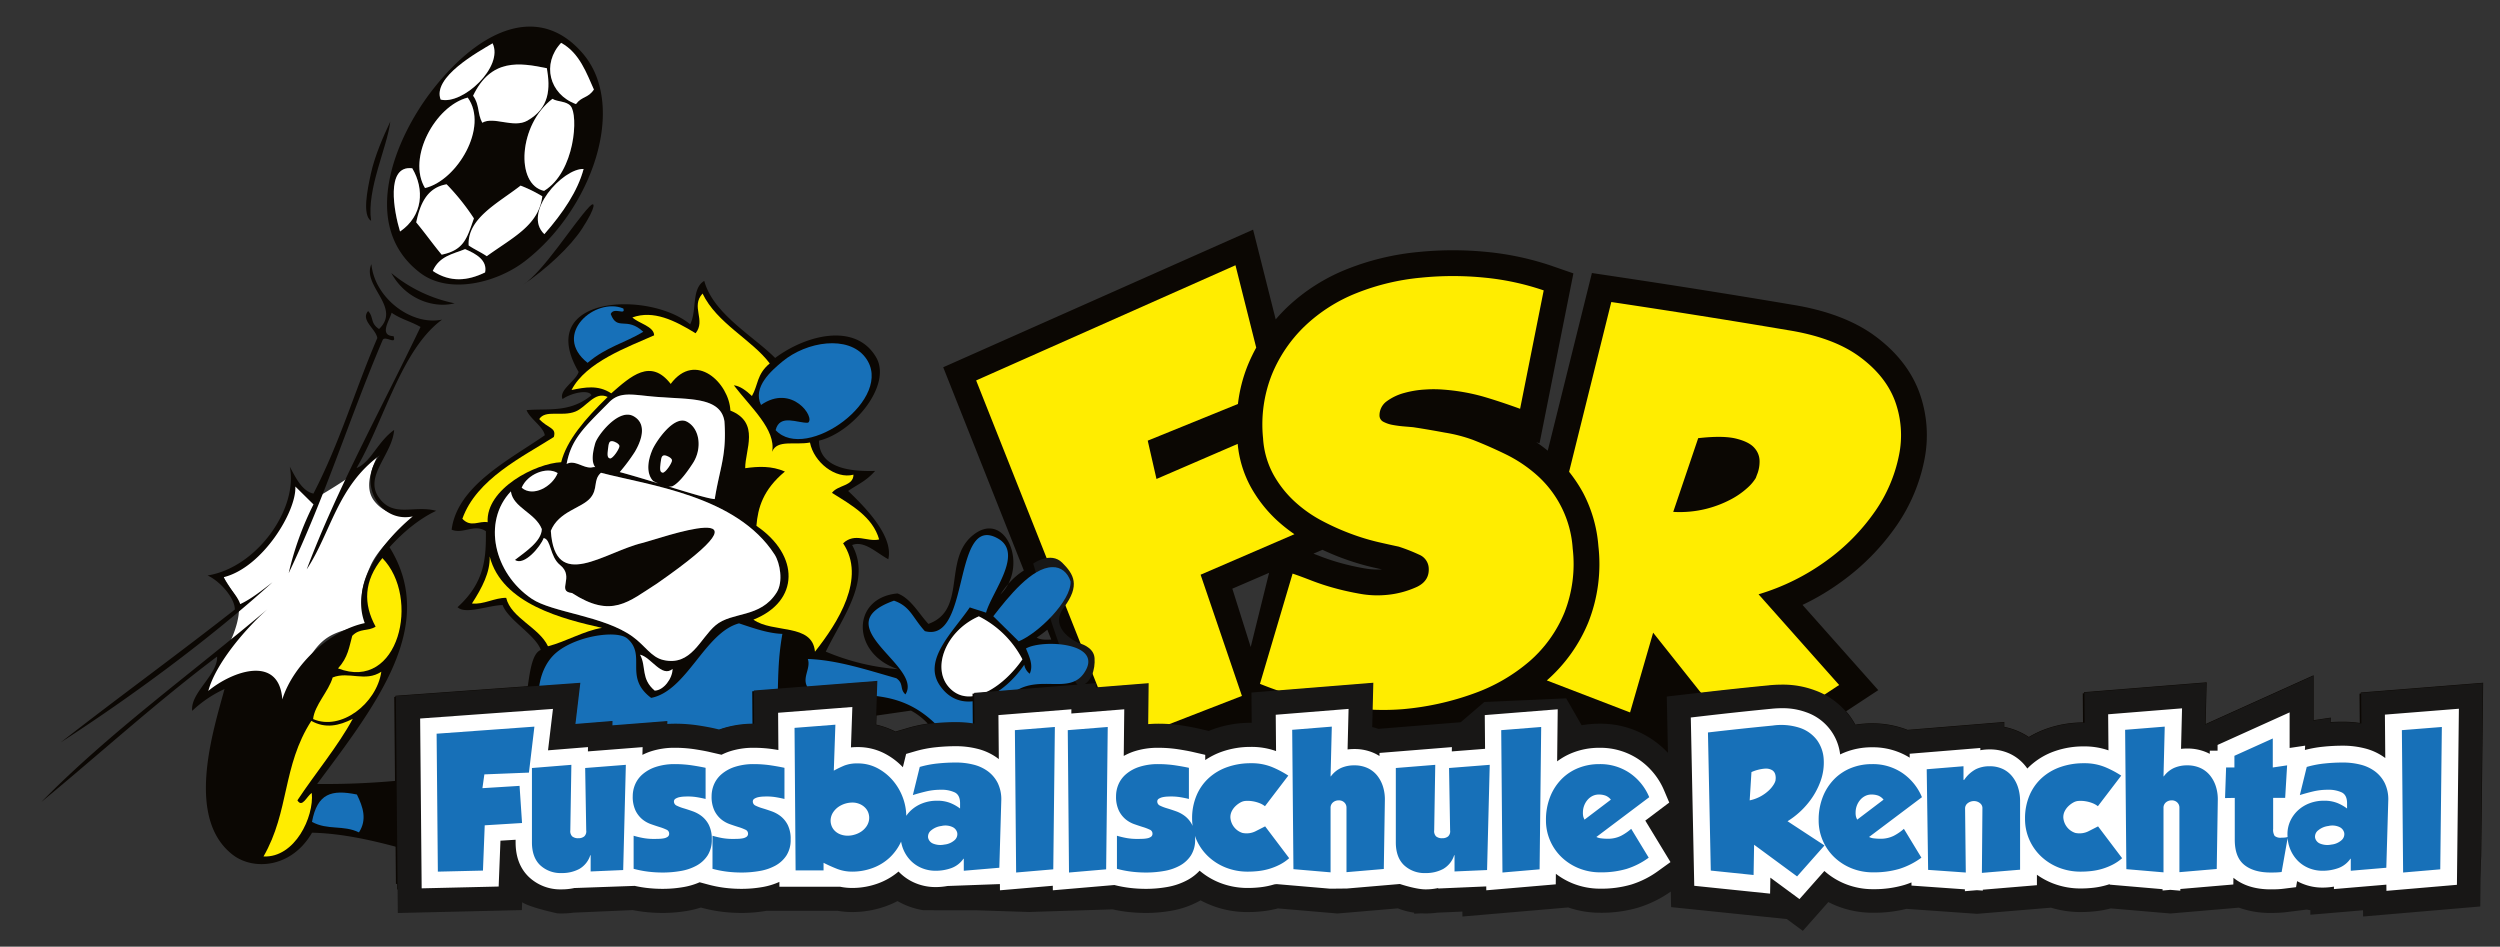
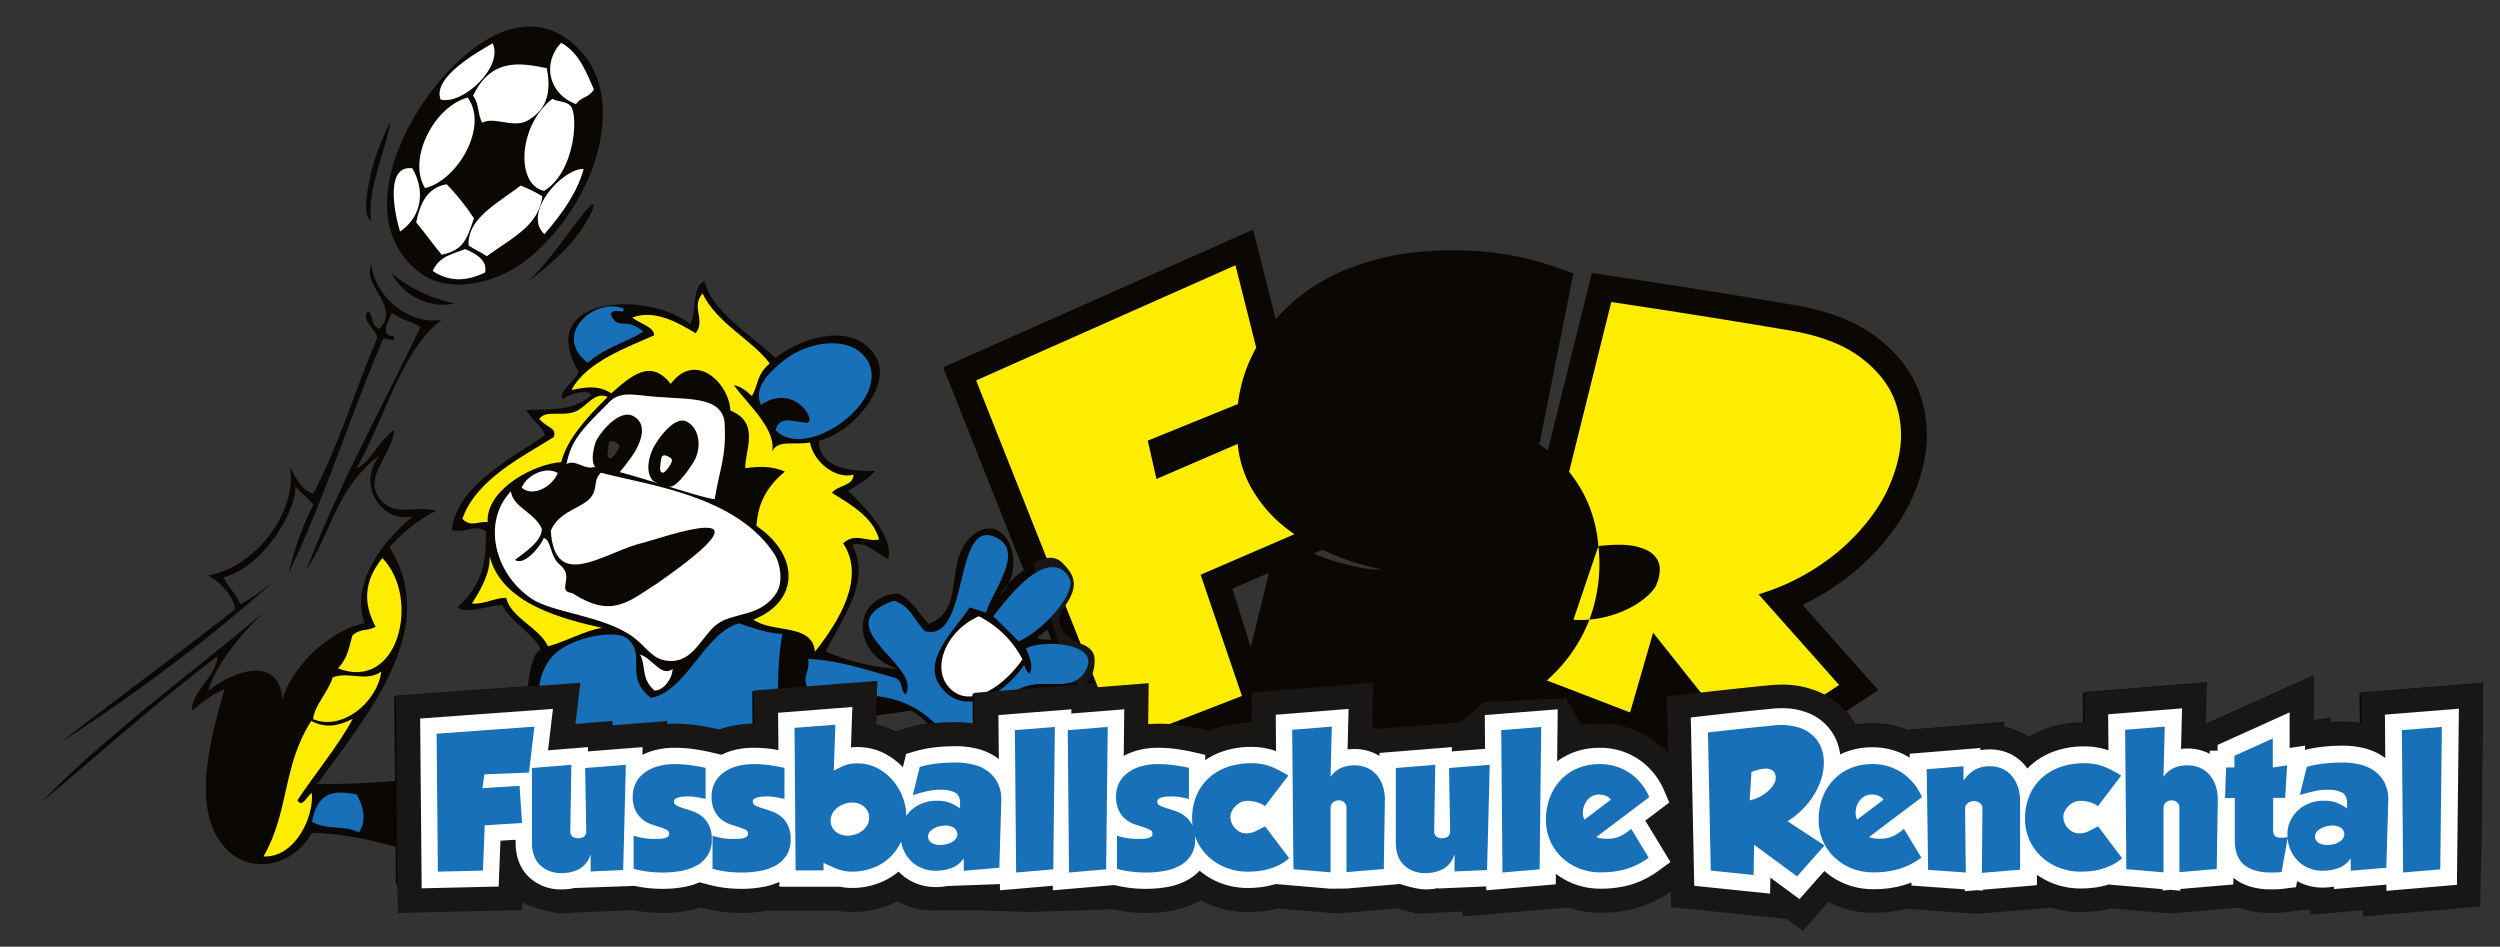
<svg xmlns="http://www.w3.org/2000/svg" viewBox="0 0 841.622 318.694">
  <rect x="0" y="0" width="841.622" height="318.694" fill="#333333" stroke="none" />
  <defs>
    <style>.cls-1,.cls-3{fill:#fff;}.cls-1,.cls-5,.cls-6{fill-rule:evenodd;}.cls-2{fill:#0b0703;}.cls-4{fill:#ffed00;}.cls-5,.cls-7{fill:#181716;}.cls-6,.cls-8{fill:#1770b8;}</style>
  </defs>
  <g id="SCHWARZ">
-     <path class="cls-1" d="M74.6,193.31s10.832-4.724,14.644-9.62,9.591-12.379,9.072-22.42a40.215,40.215,0,0,0,7.169,6.868s14.214-8.066,17.124-11.68,6.791-7.561,6.791-7.561c-2.635,5.315-7.861,14.106-3.35,19.834s11.519,4.766,14.843,4.227c-7.995,6.447-13.87,12.287-16.173,17.549s-4.48,10.241-1.467,19.354c-8.062,2.878-12.714,2.586-17.663,9.411s-9.954,16.453-10.758,17.806c-1.825-4.941-.34-9.459-5.782-9.886s-19.821,6.095-19.821,6.095c1.775-4.303,5.188-12.189,7.225-15.4s5.728-12.538,3.085-16.736S74.6,193.31,74.6,193.31Z" />
    <path class="cls-2" d="M153.052,102.102a48.481,48.481,0,0,1-21.319-10.181C136.641,100.915,146.243,103.869,153.052,102.102Z" />
    <path class="cls-2" d="M124.937,74.358c-1.557-10.719,5.425-24.726,6.457-33.438-2.343,5.003-5.206,11.421-6.562,17.652C123.644,64.03,121.913,72.492,124.937,74.358Z" />
    <path class="cls-2" d="M141.448,91.856c9.877,7.517,26.003,3.177,35.191-3.877,22.643-17.387,34.725-52.248,19.572-69.956C181.848,1.24,162.159,9.234,145.893,29.894,132.477,46.933,120.969,76.273,141.448,91.856ZM140.12,74.864c1.205-5.697,3.362-11.673,10.237-12.819a76.305,76.305,0,0,1,9.183,11.476c-2.341,6.737-3.361,10.665-10.848,12.216C145.677,82.113,143.135,78.488,140.12,74.864Zm23.184,16.847c-5.851,2.848-11.716,3.446-17.612-.49,2.23-5.086,6.932-5.725,10.882-7.359C160.279,85.431,164.132,87.622,163.304,91.711Zm.571-5.468c-2.033-1.364-4.063-2.239-6.096-3.603-.532-9.134,9.915-14.257,17.475-20.153a46.38,46.38,0,0,1,7.31,3.595C181.374,75.887,172.582,79.931,163.875,86.243ZM185.99,33.271c1.654,1.071,4.607.707,6.088,2.388,2.721,3.094,1.507,22.26-8.918,28.597C173.397,62.128,174.579,41.904,185.99,33.271Zm-2.734,45.557c-7.555-7.102,6.165-22.19,13.212-21.946C194.535,64.181,189.677,71.499,183.256,78.828ZM188.9,14.429c6.257,3.385,8.64,10.451,11.033,15.713-2.003,2.991-4.033,2.21-6.039,4.898C184.876,31.721,182.295,21.49,188.9,14.429Zm-4.8,8.532c1.187,6.823.952,13.386-6.562,17.652-4.66,2.646-11.352-1.541-15.175.708-1.67-3.025-.879-6.067-3.096-9.088C165.335,19.573,174.873,21.082,184.1,22.962Zm-18.271-8.379c3.796,7.883-10.04,20.82-17.482,18.939C145.455,26.023,160.879,17.517,165.829,14.582ZM157.45,32.854c7.178,9.862-3.602,27.957-14.37,30.454C136.985,53.229,146.485,35.675,157.45,32.854ZM138.784,56.658c4.187,7.053,3.618,16.006-4.109,21.279C132.695,71.49,129.659,55.495,138.784,56.658Z" />
    <path class="cls-2" d="M198.374,69.62c-5.337,5.642-15.29,21.658-22.291,26.257,7.886-5.362,15.897-12.764,19.91-18.955C200.725,69.625,200.513,67.36,198.374,69.62Z" />
    <path class="cls-2" d="M133.714,299.408H834.712l.59-11.243.652-58.322-41.215,3.284.089,10.312a37.964,37.964,0,0,0-6.003-.477c-1.414,0-2.829.04-4.231.119l.09-1.5-5.81.861V227.323l-36.35,16.415.35-14.042-41.309,3.321.09,10.183H701.49a37.314,37.314,0,0,0-12.43,2.062,33.176,33.176,0,0,0-6.051,2.838,23.21,23.21,0,0,0-3.013-1.696,22.795,22.795,0,0,0-5.248-1.713v-1.648L642.2,245.702a32.627,32.627,0,0,0-12.032-2.205,33.573,33.573,0,0,0-5.554.458,25.6,25.6,0,0,0-1.692-2.714c-.445-.623-.927-1.213-1.425-1.787l10.819-7.117-25.502-28.699a80.811,80.811,0,0,0,13.349-7.979,77.973,77.973,0,0,0,18.248-18.615,59.008,59.008,0,0,0,9.399-22.065,42.19,42.19,0,0,0-1.705-22.971c-2.719-7.306-7.78-13.7-15.041-19.005-6.978-5.094-16.338-8.607-27.788-10.438-18.93-3.206-38.965-6.396-59.546-9.483L535.915,91.91l-14.864,59.806c-1.259-1.01-2.545-1.985-3.886-2.88l1.119.406,11.402-57.212-7.16-2.478a96.545,96.545,0,0,0-22.019-4.742c-3.766-.373-7.589-.562-11.363-.562a116.344,116.344,0,0,0-11.675.591,86.84,86.84,0,0,0-23.974,5.751,63.069,63.069,0,0,0-20.085,12.767,56.252,56.252,0,0,0-3.948,4.17l-7.611-30.221L317.53,123.638l27.148,68.415a23.184,23.184,0,0,0-5.269,4.575,13.966,13.966,0,0,1-2.64,3.531,31.337,31.337,0,0,1,2.64-3.531c5.266-9.943-2.141-24.349-11.881-16.445-10.189,8.268-1.906,25.184-14.982,29.852-3.245-3.471-5.953-8.624-10.39-10.253-15.691,1.421-15.565,20.416.17,25.501A77.914,77.914,0,0,1,278,219.371c5.851-11.98,15.404-23.985,8.869-35.883,4.037-1.613,8.112,2.577,12.175,4.777,1.82-7.65-7.516-17.267-13.51-22.983,3.021-2.138,6.049-3.277,9.062-6.739-5.765.123-18.835.082-18.89-10.197,11.375-2.671,24.719-18.663,19.244-28.058-6.908-11.849-23.629-7.537-34.001.225-7.161-7.262-20.894-14.861-23.854-25.95-4.433,2.599-2.37,10.032-4.76,14.604-13.83-11.398-52.686-9.774-37.539,16.036-.897,3.042-6.781,6.117-5.404,9.144,2.839-2.051,8.859-3.353,9.707-1.279-7.247,5.978-14.544,4.379-21.826,5.002,1.051,2.827,5.697,5.629,6.128,8.46-11.92,8.272-29.446,16.979-31.363,31.782,3.856,1.638,7.677-2.107,11.54.53.032,8.501-.102,17.002-9.545,25.565,2.66,2.575,10.512-.661,15.175-.708,1.857,5.047,11.102,10.047,12.851,15.095-2.623,1.065-3.519,5.985-4.371,12.206l-44.559,3.224.257,28.633a261.835,261.835,0,0,1-26.621,1.064c19.821-26.646,40.779-53.299,24.366-79.704,5.224-5.731,10.46-9.778,15.706-12.248-7.549-2.066-14.555,2.596-19.461-4.729-4.715-7.038,4.693-14.305,5.315-22.501-5.505,3.894-7.922,10.967-12.665,12.835,9.286-15.889,15.076-39.964,28.813-49.98-10.221,2.156-22.703-7.15-23.805-18.665-3.298,7.308,10.233,14.505,2.574,21.841-3.061-2.004-1.713-4.037-3.682-6.047-2.644,3.054,2.674,6.054,3.096,9.087-7.519,17.456-12.455,34.894-21.511,52.361-4.09-.892-6.341-6.209-7.953-9.055,2.901,14.072-11.041,33.964-27.687,36.615,4.261,1.931,9.226,7.648,9.184,11.476-19.531,15.312-39.069,29.475-58.601,44.714,23.378-15.111,49.964-34.585,71.29-53.906-3.624,2.799-7.248,5.686-10.88,7.359-.951-3.029-4.457-6.043-5.525-9.071,13.137-3.295,24.54-22.302,24.085-30.519q3.056,3.016,6.112,6.031a102.441,102.441,0,0,0-8.347,23.128c12.492-26.192,20.495-52.354,31.659-78.537.886-1.52,4.751,1.929,3.635-1.238-5.135-.204-1.125-5.633-.66-7.889,3.254,2.227,6.496,2.922,9.747,4.793C128.555,137.279,113.46,164.5,103.25,191.689c8.168-12.402,10.313-27.997,24.64-38.416-7.791,9.091-.083,22.954,11.066,20.571-12.189,10.171-20.669,24.015-16.156,35.931-11.327,2.308-24.044,13.733-27.76,25.686-1.044-15.04-16.663-9.68-24.915-2.87,2.441-8.985,11.941-20.354,19.855-27.455-24.957,21.136-53.157,41.453-76.075,64.867,19.726-16.304,39.442-34.164,59.179-48.968.311,6.07-9.088,12.204-8.379,18.272a40.37,40.37,0,0,1,10.88-7.359c-3.66,13.639-13.423,43.366,2.8,55.843,6.797,5.226,19.649,4.591,26.667-7.465,9.502.224,19.016,2.263,28.533,4.815ZM445.191,185.084l-.002-.001c2.259,1.053,4.514,2.007,6.741,2.824a84.207,84.207,0,0,0,10.16,3.068c1.144.262,2.189.498,3.14.712-.498.034-1.004.05-1.509.05a25.286,25.286,0,0,1-4.347-.391c-2.715-.475-5.351-1.063-7.836-1.749a70.756,70.756,0,0,1-6.968-2.288c-.85-.331-1.639-.631-2.401-.918l3.024-1.306Zm-17.956,7.755-6.184,24.982-6.184-19.642Zm-74.647,19.148,1.315,3.314c-1.953.107-3.663.103-4.895-.651C350.32,213.759,351.508,212.87,352.589,211.987Zm-23.058-4.494A33.466,33.466,0,0,1,344.2,221.968c-6.19,8.954-16.772,16.134-23.611,10.479C312.965,226.142,317.915,212.578,329.531,207.493Zm-34.438,33.4,11.576-1.674a21.52,21.52,0,0,1,5.654,4.38A47.429,47.429,0,0,0,305.785,245l-4.335,1.265a27.254,27.254,0,0,0-6.463-2.329ZM204.806,135.686c4.222-4.575,8.93-2.394,18.482-1.939,9.108.716,19.434.081,20.596,8.125.799,11.522-1.58,15.6-3.264,26.136-1.88-.045-8.338-2.011-15.63-4.251a2.557,2.557,0,0,0,1.444-.094c1.511-.771,3.708-2.904,6.85-7.767s2.362-11.627-2.037-13.942-10.494,6.782-11.647,9.537c-3.243,7.751.409,10.516.409,10.516s.671.331,1.592.71c-4.5-1.378-9.089-2.76-12.96-3.792a61.755,61.755,0,0,0,5.04-6.751c1.806-3.003,4.632-9.291-.418-12.074s-12.146,6.576-12.87,9.081c-1.377,4.759-.895,6.974-.008,8.071a3.364,3.364,0,0,0-1.124.101c-2.83.411-5.685-2.684-8.508-1.158C192.288,147.887,196.515,144.04,204.806,135.686Zm18.257,23.433c-.931-.176-.928-1.161-.683-3.17s.387-2.765,1.538-2.631c.586.068,2.181.791,2.312,1.591S223.994,159.294,223.063,159.119Zm-14.532-9.003c.131.799-2.235,4.386-3.167,4.21s-.928-1.161-.683-3.17.387-2.765,1.538-2.631C206.805,148.593,208.4,149.316,208.531,150.115Zm-20.794,9.137c-1.783,4.564-8.306,8.213-12.112,4.938C177.409,159.766,183.938,156.91,187.737,159.252ZM179,201.569c-12.765-8.611-16.664-26.012-7.01-36.14.707,5.489,8.259,7.202,10.407,12.682-.08,4.139-5.543,7.671-9.039,10.382,3.05,2.165,8.595-4.441,9.666-7.35,2.543.413,2.014,6.243,5.525,9.071,5.08,4.092-1.403,8.841,4.03,9.432,13.373,8.678,18.95,2.94,28.638-3.224,44.09-30.681-.169-14.761-4.787-13.68-12.908,3.023-29.671,16.841-30.994-4.044,2.68-6.591,10.329-7.579,13.285-11.018,2.705-3.146.846-6.054,3.586-8.524,16.047,4.215,45.715,7.699,58.473,27.542,1.815,2.822,2.956,9.159.692,12.746-5.532,8.76-14.978,6.357-20.571,11.066-5.221,4.397-8.155,13.841-17.581,11.686-4.084-.933-6.085-4.786-10.324-7.857C203.227,207.261,185.955,206.261,179,201.569Z" />
  </g>
  <g id="weiss">
    <path class="cls-3" d="M193.895,35.04c2.005-2.687,4.035-1.907,6.039-4.898-2.393-5.262-4.777-12.328-11.033-15.713C182.295,21.49,184.876,31.721,193.895,35.04Z" />
    <path class="cls-3" d="M159.267,32.234c2.217,3.021,1.426,6.062,3.096,9.088,3.823-2.249,10.515,1.937,15.175-.708,7.514-4.266,7.749-10.829,6.562-17.652C174.873,21.082,165.335,19.573,159.267,32.234Z" />
    <path class="cls-3" d="M165.829,14.582c-4.95,2.935-20.373,11.44-17.482,18.939C155.788,35.402,169.624,22.465,165.829,14.582Z" />
    <path class="cls-3" d="M183.256,78.828c6.42-7.329,11.278-14.647,13.212-21.946C189.422,56.639,175.701,71.726,183.256,78.828Z" />
    <path class="cls-3" d="M157.45,32.854c-10.965,2.822-20.464,20.376-14.37,30.454C153.848,60.81,164.627,42.716,157.45,32.854Z" />
    <path class="cls-3" d="M192.078,35.659c-1.48-1.682-4.434-1.318-6.088-2.388-11.411,8.633-12.593,28.857-2.83,30.985C193.585,57.92,194.799,38.753,192.078,35.659Z" />
    <path class="cls-3" d="M159.541,73.521a76.305,76.305,0,0,0-9.183-11.476c-6.875,1.146-9.032,7.122-10.237,12.819,3.015,3.624,5.557,7.249,8.573,10.872C156.18,84.186,157.2,80.258,159.541,73.521Z" />
    <path class="cls-3" d="M175.255,62.487c-7.56,5.896-18.008,11.019-17.475,20.153,2.033,1.364,4.063,2.239,6.096,3.603,8.707-6.313,17.498-10.357,18.689-20.162A46.38,46.38,0,0,0,175.255,62.487Z" />
    <path class="cls-3" d="M156.574,83.862c-3.95,1.634-8.652,2.273-10.882,7.359,5.896,3.936,11.761,3.338,17.612.49C164.132,87.622,160.279,85.431,156.574,83.862Z" />
    <path class="cls-3" d="M134.675,77.936c7.726-5.273,8.296-14.226,4.109-21.279C129.659,55.495,132.695,71.49,134.675,77.936Z" />
    <path class="cls-3" d="M187.737,159.252c-3.799-2.342-10.328.514-12.112,4.938C179.43,167.465,185.954,163.816,187.737,159.252Z" />
    <path class="cls-3" d="M344.2,221.968a33.466,33.466,0,0,0-14.669-14.475c-11.616,5.085-16.566,18.649-8.942,24.953C327.427,238.102,338.01,230.922,344.2,221.968Z" />
-     <path class="cls-3" d="M204.681,151.156c-.245,2.009-.248,2.994.683,3.17s3.297-3.411,3.167-4.21-1.726-1.522-2.312-1.59C205.068,148.391,204.927,149.147,204.681,151.156Z" />
    <path class="cls-3" d="M171.99,165.429c-9.655,10.129-5.755,27.529,7.01,36.14,6.955,4.692,24.227,5.691,33.996,12.769,4.239,3.071,6.24,6.924,10.324,7.857,9.426,2.156,12.36-7.288,17.581-11.686,5.593-4.709,15.04-2.306,20.571-11.066,2.264-3.587,1.123-9.924-.692-12.746-12.758-19.843-42.426-23.327-58.473-27.542-2.74,2.469-.881,5.378-3.586,8.524-2.956,3.439-10.605,4.427-13.285,11.018,1.323,20.885,18.087,7.068,30.994,4.044,4.618-1.081,48.877-17.002,4.787,13.68-9.688,6.164-15.265,11.902-28.638,3.224-5.433-.591,1.05-5.34-4.03-9.432-3.511-2.828-2.981-8.659-5.525-9.071-1.071,2.909-6.616,9.516-9.666,7.35,3.495-2.711,8.959-6.243,9.039-10.382C180.249,172.631,172.697,170.917,171.99,165.429Z" />
    <path class="cls-3" d="M223.918,153.318c-1.151-.134-1.293.622-1.538,2.631s-.248,2.994.683,3.17,3.297-3.411,3.167-4.21S224.504,153.386,223.918,153.318Z" />
    <path class="cls-3" d="M243.884,141.872c-1.162-8.044-11.488-7.409-20.596-8.125-9.552-.456-14.26-2.637-18.482,1.939-8.291,8.354-12.518,12.201-14.054,20.51,2.823-1.527,5.678,1.569,8.508,1.158a3.364,3.364,0,0,1,1.124-.101c-.887-1.097-1.369-3.312.008-8.071.725-2.505,7.82-11.864,12.87-9.081s2.224,9.071.418,12.074a61.755,61.755,0,0,1-5.04,6.751c3.871,1.032,8.46,2.414,12.96,3.792-.921-.378-1.592-.71-1.592-.71s-3.652-2.766-.409-10.516c1.153-2.756,7.248-11.852,11.647-9.537s5.178,9.079,2.037,13.942-5.34,6.996-6.85,7.767a2.557,2.557,0,0,1-1.444.094c7.293,2.24,13.751,4.206,15.63,4.251C242.303,157.472,244.683,153.394,243.884,141.872Z" />
  </g>
  <g id="GELB">
-     <path class="cls-4" d="M428.674,159.726a36.303,36.303,0,0,0,7.144,9.093,43.614,43.614,0,0,0,9.224,6.507,81.359,81.359,0,0,0,9.882,4.424,75.179,75.179,0,0,0,9.109,2.756q4.232.97,6.824,1.514a59.42,59.42,0,0,1,6.888,2.705,5.198,5.198,0,0,1,3.215,4.267q.404,4.419-3.834,6.521a31.166,31.166,0,0,1-10.521,2.781,32.686,32.686,0,0,1-8.727-.388q-4.482-.785-8.638-1.929a79.029,79.029,0,0,1-7.819-2.57q-3.661-1.425-6.269-2.312l-10.992,37.12q5.235,2.112,11.135,3.929a115.814,115.814,0,0,0,12.111,3.023,102.032,102.032,0,0,0,12.549,1.634,82.325,82.325,0,0,0,12.288-.058,93.894,93.894,0,0,0,23.959-5.291,59.207,59.207,0,0,0,18.794-10.905,43.74,43.74,0,0,0,11.675-16.329,44.642,44.642,0,0,0,2.774-21.573A36.163,36.163,0,0,0,517.28,159.86a46.473,46.473,0,0,0-10.443-6.954q-5.697-2.768-11.1-4.87a51.127,51.127,0,0,0-9.346-2.403q-5.69-1.061-10.681-1.82c-.801-.069-1.831-.158-3.087-.262q-1.889-.155-3.696-.486a10.759,10.759,0,0,1-3.128-1.028,2.373,2.373,0,0,1-1.39-2.06,5.836,5.836,0,0,1,2.469-4.911,17.616,17.616,0,0,1,5.911-2.791,32.887,32.887,0,0,1,7.023-1.143,41.316,41.316,0,0,1,5.976.022,68.171,68.171,0,0,1,13.266,2.28q5.722,1.659,12.686,4.187l7.944-39.859a87.465,87.465,0,0,0-20.033-4.307,106.864,106.864,0,0,0-21.337.03,77.788,77.788,0,0,0-21.575,5.164,54.183,54.183,0,0,0-17.337,10.998,47.565,47.565,0,0,0-11.241,16.476,45.593,45.593,0,0,0-2.953,21.411A29.255,29.255,0,0,0,428.674,159.726Z" />
-     <path class="cls-4" d="M538.095,183.833a53.388,53.388,0,0,1-3.394,25.701,52.565,52.565,0,0,1-13.963,19.532L548.76,239.84l7.768-26.85,21.994,27.657c6.059-.68,11.997-1.305,17.692-1.856a35.206,35.206,0,0,1,3.684-.203,24.516,24.516,0,0,1,6.022.712l13.227-8.701L592.019,200.07a75.371,75.371,0,0,0,22.974-11.395,69.008,69.008,0,0,0,16.233-16.519,50.159,50.159,0,0,0,8.051-18.817,33.473,33.473,0,0,0-1.316-18.301q-3.188-8.564-12.022-15.018-8.839-6.453-24.094-8.885-28.494-4.825-59.405-9.462l-14.205,57.153a48.702,48.702,0,0,1,4.724,7.101A46.138,46.138,0,0,1,538.095,183.833Zm33.601-36.325q8.381-.947,12.821.166,4.436,1.117,6.163,3.191a6.627,6.627,0,0,1,1.679,4.434,11.754,11.754,0,0,1-.629,3.893c-.391,1.023-.599,1.59-.627,1.693a14.575,14.575,0,0,1-2.86,3.374,26.787,26.787,0,0,1-5.724,3.954,37.304,37.304,0,0,1-8.386,3.15,36.898,36.898,0,0,1-10.841.963Z" />
+     <path class="cls-4" d="M538.095,183.833a53.388,53.388,0,0,1-3.394,25.701,52.565,52.565,0,0,1-13.963,19.532L548.76,239.84l7.768-26.85,21.994,27.657c6.059-.68,11.997-1.305,17.692-1.856a35.206,35.206,0,0,1,3.684-.203,24.516,24.516,0,0,1,6.022.712l13.227-8.701L592.019,200.07a75.371,75.371,0,0,0,22.974-11.395,69.008,69.008,0,0,0,16.233-16.519,50.159,50.159,0,0,0,8.051-18.817,33.473,33.473,0,0,0-1.316-18.301q-3.188-8.564-12.022-15.018-8.839-6.453-24.094-8.885-28.494-4.825-59.405-9.462l-14.205,57.153a48.702,48.702,0,0,1,4.724,7.101A46.138,46.138,0,0,1,538.095,183.833Zq8.381-.947,12.821.166,4.436,1.117,6.163,3.191a6.627,6.627,0,0,1,1.679,4.434,11.754,11.754,0,0,1-.629,3.893c-.391,1.023-.599,1.59-.627,1.693a14.575,14.575,0,0,1-2.86,3.374,26.787,26.787,0,0,1-5.724,3.954,37.304,37.304,0,0,1-8.386,3.15,36.898,36.898,0,0,1-10.841.963Z" />
    <path class="cls-4" d="M378.483,238.779l-.122,10.936,39.734-15.429-13.912-40.81L435.77,179.84a52.844,52.844,0,0,1-5.83-4.621,45.146,45.146,0,0,1-8.848-11.248,37.495,37.495,0,0,1-4.425-14.536L389.33,161.247l-2.947-12.902,30.367-12.346a50.074,50.074,0,0,1,3.38-13.195,58.249,58.249,0,0,1,2.774-5.774l-6.984-27.734-87.303,38.777,44.113,111.164Z" />
    <path class="cls-4" d="M170.407,201.263c1.624,6.804,11.077,9.922,14.072,16.301,6.062-1.559,12.11-5.213,18.176-6.192-12.996-2.938-33.681-7.995-37.805-24.037.197,5.261-2.555,10.542-5.967,15.827C162.731,203.619,166.561,201.201,170.407,201.263Z" />
    <path class="cls-4" d="M111.993,228.062c-1.349,4.664-6.125,9.351-6.587,14.009,9.37,4.079,21.378-5.192,22.967-15.939C122.933,229.738,117.442,225.89,111.993,228.062Z" />
    <path class="cls-4" d="M205.774,132.416c6.641-5.818,13.28-11.879,20.015-3.169,8.361-11.231,19.681-.271,20.097,8.975,10.113,4.065,4.921,13.263,4.988,19.397,4.447-.624,8.899-.824,13.365,1.125-7.371,6.121-9.094,12.204-9.595,18.279,14.608,9.92,14.594,25.39-1.003,31.58,6.538,4.693,19.874,1.106,20.716,10.792,7.742-9.793,17.33-24.788,9.472-36.494,4.022-3.738,8.093-.351,12.136-1.296-2.149-7.552-9.273-11.569-15.891-15.681,2.036-2.75,7.23-2.205,7.245-6.12-5.996,1.574-13.319-4.124-14.645-10.832-4.942.964-11.141-1.116-12.729,3.12,1.352-7.498-7.232-14.929-12.899-22.38,2.024.208,4.059,1.694,6.094,3.603,2.13-3.658,1.555-7.297,5.999-10.969-6.034-8.027-17.8-13.491-22.622-23.53-4.061,4.48,1.206,8.898-2.341,13.374-7.112-4.37-14.22-7.87-21.287-5.324,2.068,1.993,7.268,2.972,7.327,6.023-8.816,3.938-22.94,8.962-27.808,18.4C196.855,130.411,201.301,129.47,205.774,132.416Z" />
    <path class="cls-4" d="M126.451,210.965c-2.62,1.664-5.26.407-7.872,3.088-1.019,3.65-1.399,7.296-4.785,10.961,20.554,7.966,27.878-23.856,14.932-37.137C122.429,195.61,122.264,203.301,126.451,210.965Z" />
    <path class="cls-4" d="M164.165,175.803c-.624-11.299,16.262-19.856,24.762-20.202,1.808-7.299,8.066-14.626,15.64-21.963-4.334-2.084-7.18,3.473-10.896,4.93-4.581,1.796-10.047-.743-12.127,2.509,2.935,3.227,5.879,2.787,4.897,6.039-10.322,6.583-26.029,14.083-30.785,27.528C158.512,177.726,161.329,175.243,164.165,175.803Z" />
    <path class="cls-4" d="M104.803,242.682c-9.801,15.245-7.343,30.408-16.092,45.646,10.547.498,17.062-13.31,16.253-21.36-1.613.895-3.204,5.218-4.841,2.461,6.05-9.148,13.715-18.307,18.64-27.447C114.124,244.366,109.476,245.332,104.803,242.682Z" />
    <path class="cls-5" d="M347.83,189.714s5.861-4.186,9.767-.279,6.125,7.588.558,15.07,5.023,12,5.023,12,5.023,1.116,5.302,5.023-1.116,8.372-4.744,9.488S347.83,189.714,347.83,189.714Z" />
  </g>
  <g id="BLAU">
    <path class="cls-6" d="M105.029,276.683c5.282,2.904,10.531.963,15.81,3.538,2.785-4.269,1.407-8.509-.692-12.746C111.613,265.724,106.812,267.059,105.029,276.683Z" />
    <path class="cls-6" d="M209.835,103.851c-9.349-3.917-24.216,8.663-12.023,18.295,6.239-5.347,12.505-6.665,18.753-10.447-5.723-5.33-8.726-.059-10.968-5.999C206.662,103.215,210.768,106.323,209.835,103.851Z" />
    <path class="cls-6" d="M291.307,120.311c-5.75-7.521-19.685-5.433-27.922,1.4-3.728,3.093-10.106,8.616-7.189,14.62,10.476-7.299,18.409,4.331,15.827,5.967-3.404.258-9.506-3.15-10.912,2.501C271.336,155.86,301.727,133.943,291.307,120.311Z" />
    <path class="cls-1" d="M220.404,232.505c3.014-.069,6.013-4.105,6.023-7.326-3.622,3.112-7.312-4.056-10.961-4.785C217.655,224.427,215.643,228.488,220.404,232.505Z" />
    <path class="cls-6" d="M301.738,228.322c-9.935-2.811-19.875-6.135-29.795-6.482,1.161,3.23-2.244,6.492.065,9.714,14.808,4.873,29.535-2.308,44.416,13.67,3.594.048,10.17,1.269,17.579-4.366,2.717-2.067,4.762-6.443,8.444-8.557,8.29-4.761,17.632,1.229,22.429-5.614,7.317-10.444-14.12-11.519-19.487-8.372,1.166,2.825,2.546,5.651,1.272,8.492a4.817,4.817,0,0,1-1.843-3.024c-7.881,11.586-21.424,17.417-28.491,6.869-5.758-8.594,4.656-18.072,10.149-26.176,1.826.647,3.65,1.138,5.476,1.785,1.935-6.948,12.751-19.917,4.085-24.922-15.533-8.969-9.175,35.341-24.687,31.13-4.22-4.643-4.851-8.331-10.392-10.253-23.684,8.404,10.033,22.021,3.854,31.548C302.779,231.958,304.37,230.126,301.738,228.322Z" />
    <path class="cls-6" d="M334.388,207.46q4.281,4.222,8.558,8.444c6.63-2.738,17.721-13.673,17.474-20.153-1.054-3.246-3.473-4.92-6.103-4.817C347.432,190.944,339.474,200.889,334.388,207.46Z" />
    <path class="cls-6" d="M186.156,238.654l-.536,4.5a6.52,6.52,0,0,0,4.499.481c3.828-2.453-.287-5.704,3.568-4.184-2.673,3.863-2.303,2.758-1.124,6.596a47.211,47.211,0,0,0-3.739,6.2l9.121-.736-.023,1.451,18.415-1.44-.066,2.607a21.564,21.564,0,0,1,2.673-1.13,25.716,25.716,0,0,1,8.413-1.257c1.138,0,2.287.046,3.416.136,1.137.092,2.225.218,3.236.376.932.146,1.81.293,2.611.44.869.161,1.567.303,2.152.438l4.138.953A21.616,21.616,0,0,1,245.497,253a25.716,25.716,0,0,1,8.413-1.257c1.138,0,2.287.046,3.416.136.929.075,1.813.179,2.661.298.686-3.95,1.201-8.544,1.745-13.874.242-10.649.186-16.598,1.656-24.906-4.859-.178-9.727-1.926-14.596-3.546-11.565,3.098-17.548,22.748-29.586,25.091-9.318-6.962-1.432-14.305-8.026-19.984-3.604-3.103-18.618-.709-24.857,5.63-4.7,4.776-6.05,13.071-4.096,18.351Z" />
    <path class="cls-2" d="M834.417,297.572l.473-9.01.652-58.322-41.215,3.284.09,10.312a37.965,37.965,0,0,0-6.003-.477c-1.414,0-2.829.04-4.231.119l.09-1.5-5.81.861V227.72l-36.35,16.415.35-14.042-41.309,3.32.09,10.183h-.166a37.315,37.315,0,0,0-12.43,2.062,33.182,33.182,0,0,0-6.051,2.838,23.22,23.22,0,0,0-3.013-1.696,22.801,22.801,0,0,0-5.248-1.713V243.44l-32.548,2.659a32.627,32.627,0,0,0-12.032-2.205,33.574,33.574,0,0,0-5.555.458,24.951,24.951,0,0,0-13.601-11.69,30.919,30.919,0,0,0-11.115-1.922,43.26,43.26,0,0,0-4.501.244c-7.051.682-14.452,1.471-21.997,2.343l-14.817-2.401-2.093,9.869c-1.459-1.514-1.077,8.7-2.841,7.476-5.248-3.643-8.478-4.378-15.283-4.378-1.958,0-10.697-8.795-10.697-8.795l-33.188.873-2.865,7.435-27.589,2.224q-.947-.327-1.933-.576l.372-14.963-41.307,3.32.09,10.183h-.167a37.299,37.299,0,0,0-12.43,2.063c-.582.205-1.162.428-1.732.664l-3.588-.828c-.702-.162-1.525-.33-2.523-.515-.869-.159-1.818-.319-2.823-.476-1.209-.188-2.503-.339-3.848-.448-1.351-.108-2.722-.162-4.073-.162-1.157,0-2.29.046-3.392.138l.154-13.793-17.816,1.419.016-1.419L327.4,233.523l.089,10.312a37.963,37.963,0,0,0-6.003-.477,73.967,73.967,0,0,0-7.758.405,47.939,47.939,0,0,0-8.355,1.634l-4.335,1.266a27.253,27.253,0,0,0-6.463-2.329l.515-14.869-41.854,3.262.083,11.168a33.745,33.745,0,0,0-10.943,1.715q-.327.114-.651.235l-1.512-.349c-.702-.162-1.524-.33-2.524-.515-.878-.16-1.827-.32-2.821-.475-1.209-.188-2.502-.339-3.848-.448-1.352-.108-2.722-.162-4.073-.162-.871,0-1.729.026-2.572.079l.025-.987-18.5,1.447.023-1.473-12.461,1.006,1.652-13.859-62.395,4.515.564,62.951Z" />
    <path class="cls-7" d="M601.536,309.402l-38.962-4.024-.107-5.235a38.777,38.777,0,0,1-10.908,5.386,43.701,43.701,0,0,1-12.717,1.752,33.143,33.143,0,0,1-10.915-1.787l-35.605,3.051-.014-1.663-8.428.365a28.513,28.513,0,0,1-3.977.273q-.725,0-1.438-.037l-2.404.104v-.338a24.101,24.101,0,0,1-5.485-1.452l-9.035.77-11.284.963-10.57-.906-9.483-.812a34.283,34.283,0,0,1-4.975.938,45.601,45.601,0,0,1-5.096.294,33.023,33.023,0,0,1-15.964-3.947c-.096.056-.193.11-.29.165a30.43,30.43,0,0,1-9.5,3.329,48.626,48.626,0,0,1-8.597.751,53.676,53.676,0,0,1-6.587-.401c-1.544-.191-3.098-.462-4.64-.806L346.39,307.02l-17.806-.576-17.733-.019a25.426,25.426,0,0,1-5.531-1.532,24.81,24.81,0,0,1-3.17-1.541,31.236,31.236,0,0,1-3.667,1.627,33.35,33.35,0,0,1-11.59,2.062,28.28,28.28,0,0,1-4.858-.416H258.015a48.745,48.745,0,0,1-8.392.714,53.671,53.671,0,0,1-6.586-.401,49.343,49.343,0,0,1-6.712-1.315l-.374-.101a32.706,32.706,0,0,1-4.283,1.066,48.637,48.637,0,0,1-8.598.751,53.674,53.674,0,0,1-6.586-.401c-1.153-.143-2.312-.33-3.468-.559l-19.963.866a28.51,28.51,0,0,1-3.976.273q-.726,0-1.439-.037s-9.049-1.913-11.854-3.734l-.102,2.635-41.761.98-.654-73.013,62.105-4.493-1.652,13.86,12.479-1.006-.024,1.472,18.497-1.446-.025.984q1.326-.088,2.711-.088c1.36,0,2.73.055,4.071.163,1.327.107,2.612.257,3.82.444,1.032.161,1.968.319,2.826.476,1.022.189,1.852.36,2.525.517l1.545.356q.341-.128.689-.248a33.666,33.666,0,0,1,11.034-1.708l-.083-11.177,41.576-3.242-.513,14.83a27.024,27.024,0,0,1,6.592,2.368l4.377-1.279a47.673,47.673,0,0,1,8.338-1.632,73.598,73.598,0,0,1,7.743-.404,37.835,37.835,0,0,1,6.14.501l-.09-10.346,40.942-3.263-.016,1.42,17.817-1.42-.154,13.794q1.714-.149,3.529-.15c1.36,0,2.73.055,4.071.163,1.328.107,2.613.257,3.82.444,1.032.161,1.968.319,2.826.476,1.022.189,1.852.36,2.525.517l3.622.836q.869-.362,1.767-.679a37.165,37.165,0,0,1,12.387-2.055c.101,0,.203.001.303.001l-.09-10.193,41.031-3.3-.371,14.921q1.046.259,2.054.608l27.744-2.236,7.942-6.808,27.562-1.228,5.193,9.056a33.302,33.302,0,0,1,5.915-.522,31.083,31.083,0,0,1,18.087,5.465,31.988,31.988,0,0,1,5.057,4.342l-.389-18.952,12.295-1.422c7.535-.871,14.931-1.659,21.981-2.343a43.341,43.341,0,0,1,4.5-.244,30.789,30.789,0,0,1,11.067,1.914,24.876,24.876,0,0,1,13.577,11.712,33.407,33.407,0,0,1,5.626-.472,32.38,32.38,0,0,1,12.021,2.207l32.424-2.649v1.611a22.729,22.729,0,0,1,5.327,1.726,23.104,23.104,0,0,1,3.066,1.732,32.925,32.925,0,0,1,6.099-2.87,37.16,37.16,0,0,1,12.386-2.055c.102,0,.203.001.304.001l-.091-10.193,41.031-3.3-.351,14.108,36.355-16.419v15.066l5.799-.859-.089,1.485c1.449-.085,2.912-.128,4.377-.128a37.829,37.829,0,0,1,6.14.501l-.09-10.346,40.941-3.263-.839,75.175-39.449,3.38-.018-2.1-17.732,1.501v-1.52q-.611-.097-1.215-.223l-6.754.852c-1.005.126-2.018.209-3.01.246-.764.026-1.543.039-2.383.039a30.612,30.612,0,0,1-10.687-1.778l-11.784,1.005-11.284.963-10.57-.906-9.483-.812a34.417,34.417,0,0,1-4.976.938,45.593,45.593,0,0,1-5.096.294,34.142,34.142,0,0,1-10.068-1.475l-14.937,1.244-9.953.829-12.094-.852-11.69-.822a45.038,45.038,0,0,1-11.151,1.313,32.728,32.728,0,0,1-12.638-2.443q-1.28-.532-2.494-1.157l-8.586,9.693Z" />
    <path class="cls-3" d="M500.344,298.413l-16.174.704v-.16a19.641,19.641,0,0,1-4.267.451c-3.281,0-8.631-1.812-8.631-1.812L453.43,299.119l-5.636.059L429.98,297.652a4.805,4.805,0,0,0-1.066.096,26.352,26.352,0,0,1-4.594.941,37.497,37.497,0,0,1-4.189.243,25.479,25.479,0,0,1-9.515-1.763,24.205,24.205,0,0,1-6.765-4.057A16.031,16.031,0,0,1,399.92,296.18a22.359,22.359,0,0,1-6.977,2.427,40.551,40.551,0,0,1-7.164.623,45.701,45.701,0,0,1-5.587-.34,41.01,41.01,0,0,1-5.034-.95l-20.722,1.776-.013-1.525-17.788,1.525-.018-2.091-17.655.645a22.084,22.084,0,0,1-4.029.363,17.526,17.526,0,0,1-6.578-1.262,16.628,16.628,0,0,1-5.582-3.68c-.095-.095-.188-.19-.281-.288a22.545,22.545,0,0,1-6.819,3.967,25.252,25.252,0,0,1-8.78,1.56,20.01,20.01,0,0,1-4.147-.427v.011H262.386l-.012-1.629a23.166,23.166,0,0,1-5.587,1.721,40.541,40.541,0,0,1-7.164.623,45.703,45.703,0,0,1-5.587-.34,41.124,41.124,0,0,1-5.603-1.098l-2.897-.778a23.331,23.331,0,0,1-5.303,1.593,40.541,40.541,0,0,1-7.164.623,45.703,45.703,0,0,1-5.587-.34c-1.264-.156-2.537-.377-3.805-.658l-20.335.725a19.661,19.661,0,0,1-4.266.451,15.382,15.382,0,0,1-11.034-4.175c-2.962-2.834-4.464-6.765-4.464-11.681v-.849l-5.101.315-.603,15.434-25.92.608-.512-57.172,44.712-3.235-1.662,13.943,13.451-1.085-.023,1.451,18.415-1.44-.066,2.607a21.549,21.549,0,0,1,2.673-1.13,25.713,25.713,0,0,1,8.413-1.257c1.138,0,2.287.046,3.416.136,1.137.092,2.225.218,3.236.376.932.146,1.81.293,2.611.44.869.161,1.567.303,2.152.438l4.138.953A21.623,21.623,0,0,1,245.497,253a25.713,25.713,0,0,1,8.413-1.257c1.138,0,2.287.046,3.416.136,1.137.092,2.225.218,3.236.376.512.08,1.007.16,1.482.241l-.094-12.543,24.992-1.948-.471,13.606q1.075-.106,2.267-.106a19.492,19.492,0,0,1,9.083,2.166,23.138,23.138,0,0,1,6.129,4.619l1.1-4.486,3.044-.888a39.668,39.668,0,0,1,6.914-1.35,65.74,65.74,0,0,1,6.889-.359,29.605,29.605,0,0,1,7.02.842,19.319,19.319,0,0,1,6.854,3.136q.244.179.48.365l-.129-14.813,24.559-1.957-.016,1.419,17.817-1.419-.176,15.708A21.041,21.041,0,0,1,381.652,253a25.727,25.727,0,0,1,8.414-1.257c1.137,0,2.286.046,3.415.136,1.137.092,2.225.218,3.236.376.93.145,1.808.293,2.611.44.869.161,1.568.303,2.153.438l4.262.983v1.761a24.482,24.482,0,0,1,5.654-2.839,29.067,29.067,0,0,1,9.687-1.593,24.437,24.437,0,0,1,8.498,1.405l-.108-12.229,24.524-1.971-.339,13.649a17.956,17.956,0,0,1,2.254-.139,15.976,15.976,0,0,1,6.736,1.397,15.056,15.056,0,0,1,1.758.958v-1.037l24.366-1.965-.023,1.451,11.193-.875-.099-11.351,24.559-1.957-.196,17.534a22.173,22.173,0,0,1,5.208-2.907,24.283,24.283,0,0,1,8.953-1.663A23.125,23.125,0,0,1,551.829,255.76a23.829,23.829,0,0,1,8.447,10.467l1.675,3.954-8.065,6.069,8.483,13.97-4.117,2.971a30.96,30.96,0,0,1-9.056,4.58,35.637,35.637,0,0,1-10.354,1.399,24.67,24.67,0,0,1-9.522-1.82,24.324,24.324,0,0,1-5.537-3.189l-.04,3.551-23.387,2.005Z" />
    <path class="cls-8" d="M372.384,292.661l.535-47.925-13.455,1.072.416,47.925Zm-95.135.357v-2.56q2.083,1.072,4.495,2.025a13.889,13.889,0,0,0,5.15.952,19.685,19.685,0,0,0,6.876-1.22,16.94,16.94,0,0,0,5.804-3.572,17.381,17.381,0,0,0,3.78-5.323,12.03,12.03,0,0,0,3.304,6.484,11.123,11.123,0,0,0,3.751,2.47,11.993,11.993,0,0,0,4.524.864,15.554,15.554,0,0,0,5.328-.893,8.447,8.447,0,0,0,4.078-3.155h.119v4.048l11.966-1.012.655-22.505a12.63,12.63,0,0,0-1.191-6.013,11.184,11.184,0,0,0-3.364-3.989,13.77,13.77,0,0,0-4.912-2.233,24.002,24.002,0,0,0-5.715-.684,59.89,59.89,0,0,0-6.31.328,33.94,33.94,0,0,0-5.954,1.161l-2.322,9.465q2.321-.715,4.584-1.25a21.138,21.138,0,0,1,4.882-.536,10.399,10.399,0,0,1,4.644.894q1.786.893,1.786,3.632v1.786a14.573,14.573,0,0,0-3.186-1.815,11.71,11.71,0,0,0-4.614-.804,13.351,13.351,0,0,0-4.852.863,11.988,11.988,0,0,0-3.87,2.382,11.243,11.243,0,0,0-1.59,1.841,18.344,18.344,0,0,0-1.208-6.277,18.908,18.908,0,0,0-3.424-5.745,17.584,17.584,0,0,0-5.179-4.078,13.988,13.988,0,0,0-6.549-1.547,11.809,11.809,0,0,0-4.465.715,36.345,36.345,0,0,0-3.572,1.726l.535-15.479-13.752,1.072.357,47.984Zm36.315-13.544a6.538,6.538,0,0,1,3.334-1.399,5.671,5.671,0,0,1,3.84.386,2.83,2.83,0,0,1,1.518,1.935,2.671,2.671,0,0,1-.893,2.441,6.07,6.07,0,0,1-3.453,1.488A6.546,6.546,0,0,1,314.129,284a2.74,2.74,0,0,1-1.696-2.054A2.693,2.693,0,0,1,313.564,279.475Zm-33.874-4.019a5.221,5.221,0,0,1,.804-2.025,6.857,6.857,0,0,1,1.666-1.726,8.372,8.372,0,0,1,5.18-1.518,6.285,6.285,0,0,1,2.322.595,5.596,5.596,0,0,1,1.756,1.31,4.656,4.656,0,0,1,1.012,1.875,4.91,4.91,0,0,1,.119,2.143,5.231,5.231,0,0,1-.804,2.025,6.591,6.591,0,0,1-1.637,1.696,7.698,7.698,0,0,1-2.441,1.161,7.842,7.842,0,0,1-2.738.328,6.687,6.687,0,0,1-2.352-.567,5.211,5.211,0,0,1-1.756-1.279,4.657,4.657,0,0,1-1.012-1.875A4.885,4.885,0,0,1,279.689,275.456Zm74.894,17.205.535-47.925-13.455,1.072.416,47.925Zm79.419-3.751-8.096-10.715-3.036,1.547a6.756,6.756,0,0,1-4.644.655,5.888,5.888,0,0,1-4.018-5.15,4.479,4.479,0,0,1,.416-2.054,6.219,6.219,0,0,1,1.25-1.756,7.919,7.919,0,0,1,1.935-1.399,4.024,4.024,0,0,1,1.696-.417,10.273,10.273,0,0,1,2.173.119,11.278,11.278,0,0,1,2.233.596,7.331,7.331,0,0,1,1.935,1.072l7.858-10.3a34.689,34.689,0,0,0-5.269-2.797,18.198,18.198,0,0,0-7.352-1.37,23.502,23.502,0,0,0-7.859,1.28,18.195,18.195,0,0,0-6.281,3.692,16.727,16.727,0,0,0-4.137,5.894,19.725,19.725,0,0,0-1.488,7.829,18.413,18.413,0,0,0,.176,2.422c-.042-.09-.073-.193-.117-.28a8.865,8.865,0,0,0-2.352-2.947,10.843,10.843,0,0,0-3.066-1.696q-1.667-.595-3.065-1.012a14.508,14.508,0,0,1-2.352-.894,1.523,1.523,0,0,1-.953-1.428,1.076,1.076,0,0,1,.595-.953,4.173,4.173,0,0,1,1.369-.506,10.473,10.473,0,0,1,1.548-.178c.515-.02.893-.03,1.131-.03a18.897,18.897,0,0,1,3.096.238q1.428.239,2.916.595V258.489q-.773-.179-1.904-.387-1.132-.207-2.471-.416t-2.828-.327q-1.488-.12-2.976-.119a20.211,20.211,0,0,0-6.608.953,12.998,12.998,0,0,0-4.465,2.5,9.362,9.362,0,0,0-2.5,3.453,10.189,10.189,0,0,0-.775,3.87,10.815,10.815,0,0,0,.923,4.823,8.879,8.879,0,0,0,2.263,2.946,9.631,9.631,0,0,0,2.947,1.667q1.606.567,2.946.982a16.694,16.694,0,0,1,2.263.864,1.43,1.43,0,0,1,.923,1.34,1.227,1.227,0,0,1-.506,1.071,3.235,3.235,0,0,1-1.25.506,10.104,10.104,0,0,1-1.667.178q-.923.031-1.756.03a19.78,19.78,0,0,1-3.542-.297,30.524,30.524,0,0,1-3.244-.775v11.134a35.475,35.475,0,0,0,4.852.952,39.982,39.982,0,0,0,4.912.298,34.911,34.911,0,0,0,6.192-.536,16.81,16.81,0,0,0,5.268-1.815,10.385,10.385,0,0,0,3.692-3.423,9.614,9.614,0,0,0,1.399-5.358c0-.422-.022-.819-.051-1.207.145.416.289.832.467,1.236a17.426,17.426,0,0,0,3.959,5.656,18.47,18.47,0,0,0,5.954,3.78,19.924,19.924,0,0,0,7.472,1.369,31.876,31.876,0,0,0,3.572-.208,20.748,20.748,0,0,0,7.114-2.143A15.293,15.293,0,0,0,434.002,288.911Zm84.301,3.751.535-47.925-13.454,1.072.416,47.925Zm36.733-3.929-5.894-9.705a17.122,17.122,0,0,1-3.424,2.352,9.858,9.858,0,0,1-4.614.983,17.822,17.822,0,0,1-1.964-.119,4.713,4.713,0,0,1-1.726-.476l17.801-13.395a18.335,18.335,0,0,0-6.519-8.096,17.663,17.663,0,0,0-10.329-3.036,18.728,18.728,0,0,0-6.936,1.28,16.529,16.529,0,0,0-5.686,3.721,17.768,17.768,0,0,0-3.87,5.954,21.034,21.034,0,0,0-1.428,7.977,16.936,16.936,0,0,0,1.369,6.757,17.131,17.131,0,0,0,3.81,5.566,18.225,18.225,0,0,0,5.804,3.78,19.128,19.128,0,0,0,7.412,1.399,30.038,30.038,0,0,0,8.752-1.161A25.357,25.357,0,0,0,555.035,288.733ZM533.037,275.01a5.373,5.373,0,0,1-.148-1.518,6.516,6.516,0,0,1,1.488-4.137,5.387,5.387,0,0,1,1.696-1.37,4.682,4.682,0,0,1,2.174-.505,6.502,6.502,0,0,1,2.232.357,4.288,4.288,0,0,1,1.816,1.369l-8.871,6.727A6.882,6.882,0,0,1,533.037,275.01Zm-316.842.774a9.632,9.632,0,0,0,2.947,1.667q1.606.567,2.946.982a16.706,16.706,0,0,1,2.263.864,1.43,1.43,0,0,1,.923,1.34,1.227,1.227,0,0,1-.506,1.071,3.236,3.236,0,0,1-1.25.506,10.105,10.105,0,0,1-1.667.178q-.923.031-1.756.03a19.779,19.779,0,0,1-3.542-.297,30.518,30.518,0,0,1-3.244-.775v11.134a35.475,35.475,0,0,0,4.852.952,39.979,39.979,0,0,0,4.912.298,34.91,34.91,0,0,0,6.192-.536,16.807,16.807,0,0,0,5.268-1.815,10.384,10.384,0,0,0,3.692-3.423,9.615,9.615,0,0,0,1.399-5.358,10.545,10.545,0,0,0-.953-4.823,8.866,8.866,0,0,0-2.352-2.947,10.845,10.845,0,0,0-3.066-1.696q-1.667-.595-3.065-1.012a14.509,14.509,0,0,1-2.352-.894,1.523,1.523,0,0,1-.953-1.428,1.076,1.076,0,0,1,.596-.953,4.173,4.173,0,0,1,1.369-.506,10.476,10.476,0,0,1,1.548-.178c.515-.02.893-.03,1.131-.03a18.897,18.897,0,0,1,3.096.238q1.428.239,2.916.595V258.489q-.773-.179-1.905-.387-1.132-.207-2.471-.416t-2.828-.327q-1.488-.12-2.976-.119a20.211,20.211,0,0,0-6.608.953,12.996,12.996,0,0,0-4.465,2.5,9.362,9.362,0,0,0-2.5,3.453,10.189,10.189,0,0,0-.775,3.87,10.817,10.817,0,0,0,.923,4.823A8.879,8.879,0,0,0,216.195,275.783ZM489.548,287.899h.119v5.477l10.954-.476.894-35.423-13.693,1.071.356,21.016a2.316,2.316,0,0,1-.684,2.024,2.999,2.999,0,0,1-1.935.596,3.057,3.057,0,0,1-2.114-.625,2.517,2.517,0,0,1-.625-2.054l.356-22.027-13.275,1.071v25.005q0,5.061,2.768,7.71a10.025,10.025,0,0,0,7.234,2.649,12.268,12.268,0,0,0,5.924-1.369A8.176,8.176,0,0,0,489.548,287.899Zm-36.256,5.715,12.562-1.072.357-23.04a14.357,14.357,0,0,0-.625-4.674,11.296,11.296,0,0,0-1.995-3.78,8.977,8.977,0,0,0-3.244-2.501,10.489,10.489,0,0,0-4.436-.893,10.849,10.849,0,0,0-4.405.864,8.767,8.767,0,0,0-3.453,2.827h-.119l.416-16.729-13.335,1.072.417,46.914,12.502,1.071v-21.67a2.336,2.336,0,0,1,.804-1.875,2.888,2.888,0,0,1,1.935-.684,2.575,2.575,0,0,1,1.905.715,2.353,2.353,0,0,1,.715,1.726Zm-188.516-5.655a9.616,9.616,0,0,0,1.399-5.358,10.545,10.545,0,0,0-.953-4.823,8.866,8.866,0,0,0-2.352-2.947,10.845,10.845,0,0,0-3.066-1.696q-1.667-.595-3.066-1.012a14.512,14.512,0,0,1-2.352-.894,1.523,1.523,0,0,1-.953-1.428,1.076,1.076,0,0,1,.596-.953,4.173,4.173,0,0,1,1.369-.506,10.476,10.476,0,0,1,1.548-.178c.515-.02.893-.03,1.131-.03a18.898,18.898,0,0,1,3.096.238q1.428.239,2.916.595V258.489q-.774-.179-1.905-.387-1.132-.207-2.471-.416t-2.828-.327q-1.488-.12-2.976-.119a20.211,20.211,0,0,0-6.608.953,12.997,12.997,0,0,0-4.465,2.5,9.361,9.361,0,0,0-2.5,3.453,10.189,10.189,0,0,0-.775,3.87,10.817,10.817,0,0,0,.923,4.823,8.88,8.88,0,0,0,2.263,2.946,9.63,9.63,0,0,0,2.947,1.667q1.607.567,2.946.982a16.694,16.694,0,0,1,2.263.864,1.43,1.43,0,0,1,.923,1.34,1.227,1.227,0,0,1-.506,1.071,3.236,3.236,0,0,1-1.25.506,10.105,10.105,0,0,1-1.667.178q-.923.031-1.756.03a19.777,19.777,0,0,1-3.542-.297,30.52,30.52,0,0,1-3.245-.775v11.134a35.475,35.475,0,0,0,4.852.952,39.979,39.979,0,0,0,4.912.298,34.909,34.909,0,0,0,6.192-.536,16.81,16.81,0,0,0,5.268-1.815A10.385,10.385,0,0,0,264.776,287.959Zm-85.7-29.411v25.005q0,5.061,2.768,7.71a10.025,10.025,0,0,0,7.234,2.649,12.269,12.269,0,0,0,5.924-1.369,8.176,8.176,0,0,0,3.721-4.644h.119v5.477l10.954-.476.894-35.423-13.693,1.071.356,21.016a2.316,2.316,0,0,1-.684,2.024,2.999,2.999,0,0,1-1.935.596,3.057,3.057,0,0,1-2.114-.625,2.517,2.517,0,0,1-.625-2.054l.356-22.027Zm-16.491,34.531.595-15.241,12.562-.774-.834-12.502-12.503.774.655-4.644,15.003-.596,1.845-15.479-32.923,2.382.416,46.436Z" />
    <path class="cls-3" d="M595.993,295.462l-.094,5.379-25.533-2.637-1.161-56.661,5.122-.593c7.504-.868,14.87-1.652,21.895-2.333a35.153,35.153,0,0,1,3.676-.201,22.904,22.904,0,0,1,8.222,1.386,17.104,17.104,0,0,1,11.362,14.181q.816-.4,1.671-.737a24.452,24.452,0,0,1,9.016-1.675,23.471,23.471,0,0,1,12.73,3.498l-.018-1.321,23.795-1.944v.758a17.053,17.053,0,0,1,3.083-.275,15.926,15.926,0,0,1,6.812,1.429,14.695,14.695,0,0,1,5.202,4.052q.381.466.726.962.501-.521,1.036-1.008a23.919,23.919,0,0,1,8.21-4.846,29.254,29.254,0,0,1,9.745-1.602,24.765,24.765,0,0,1,8.323,1.33l-.107-12.141,24.875-2.001-.339,13.642a18.099,18.099,0,0,1,2.075-.116,16.162,16.162,0,0,1,6.806,1.411q.397.183.778.387l.038-1.083h2.604v-1.92L770.8,239.825v11.974l5.23-.775-.087,1.457a40.11,40.11,0,0,1,5.977-1.087,65.804,65.804,0,0,1,6.905-.359,29.732,29.732,0,0,1,7.061.847,19.45,19.45,0,0,1,6.914,3.164c.068.05.136.101.203.151l-.127-14.619,24.907-1.985-.662,59.279-23.73,2.033-.018-2.091-17.657,1.494v-.829a22.343,22.343,0,0,1-3.857.329,17.674,17.674,0,0,1-6.644-1.275,17.147,17.147,0,0,1-1.893-.898l-.358,2.03-4.154.517c-.783.098-1.559.161-2.305.189-.653.022-1.344.033-2.087.033-5.129,0-9.327-1.299-12.478-3.86-.018-.015-.037-.03-.056-.046l-.035,2.26-17.84,1.522v.572l-3.347-.287-2.634.225v-.45L710.215,297.81l-.002-.166q-.42.142-.844.27a26.513,26.513,0,0,1-4.625.947,37.873,37.873,0,0,1-4.207.243,25.653,25.653,0,0,1-9.578-1.774,24.766,24.766,0,0,1-5.233-2.851v3.519l-18.212,1.518.004.305-1.989-.14-4.05.337.005-.622L643.504,298.13l-.015-1.064q-1.213.496-2.441.87a35.818,35.818,0,0,1-10.404,1.407,24.838,24.838,0,0,1-9.589-1.834,24.109,24.109,0,0,1-6.878-4.293l-8.384,9.465Z" />
    <path class="cls-8" d="M808.59,245.808l.416,47.925,12.503-1.072.535-47.925ZM608.765,270.277a25.171,25.171,0,0,0,4.137-7.353,18.282,18.282,0,0,0,1.042-7.383,12.187,12.187,0,0,0-2.203-6.31,12.003,12.003,0,0,0-5.655-4.138,20.17,20.17,0,0,0-9.317-.834q-10.479,1.014-21.79,2.322l.953,46.497,14.407,1.488.178-10.181,14.467,10.657,9.228-10.419L601.77,276.468A27.464,27.464,0,0,0,608.765,270.277Zm-11.044-7.502a5.338,5.338,0,0,1-.685,1.459,9.732,9.732,0,0,1-1.637,1.935,13.377,13.377,0,0,1-6.37,3.275l.596-9.525a13.953,13.953,0,0,1,4.524-1.161,4.196,4.196,0,0,1,2.471.535,2.417,2.417,0,0,1,1.012,1.399,4.282,4.282,0,0,1,.149,1.429C597.74,262.517,597.721,262.736,597.721,262.775Zm42.776-2.5a17.664,17.664,0,0,0-10.329-3.036,18.728,18.728,0,0,0-6.936,1.28,16.529,16.529,0,0,0-5.685,3.721,17.767,17.767,0,0,0-3.87,5.954,21.034,21.034,0,0,0-1.428,7.977,16.936,16.936,0,0,0,1.369,6.757,17.136,17.136,0,0,0,3.81,5.566,18.223,18.223,0,0,0,5.804,3.78,19.126,19.126,0,0,0,7.412,1.399,30.04,30.04,0,0,0,8.752-1.161,25.356,25.356,0,0,0,7.442-3.78l-5.894-9.704A17.127,17.127,0,0,1,637.52,281.38a9.86,9.86,0,0,1-4.614.983,17.816,17.816,0,0,1-1.964-.119,4.719,4.719,0,0,1-1.726-.476l17.801-13.396A18.333,18.333,0,0,0,640.497,260.275Zm-15.271,15.657a6.874,6.874,0,0,1-.387-.923,5.373,5.373,0,0,1-.148-1.518,6.516,6.516,0,0,1,1.488-4.137,5.387,5.387,0,0,1,1.696-1.37,4.682,4.682,0,0,1,2.174-.505,6.501,6.501,0,0,1,2.232.357,4.29,4.29,0,0,1,1.816,1.369Zm118.771-14.884a8.977,8.977,0,0,0-3.244-2.501,10.488,10.488,0,0,0-4.435-.893,10.849,10.849,0,0,0-4.405.864,8.766,8.766,0,0,0-3.453,2.827H728.34l.416-16.729-13.335,1.072.417,46.914,12.502,1.071v-21.67a2.336,2.336,0,0,1,.804-1.875,2.888,2.888,0,0,1,1.934-.684,2.575,2.575,0,0,1,1.906.715,2.353,2.353,0,0,1,.714,1.726v21.73l12.562-1.072.357-23.04a14.357,14.357,0,0,0-.625-4.674A11.294,11.294,0,0,0,743.997,261.049Zm55.456-1.429a13.772,13.772,0,0,0-4.912-2.233,24.002,24.002,0,0,0-5.715-.684,59.887,59.887,0,0,0-6.31.328,33.947,33.947,0,0,0-5.954,1.161L774.24,267.657q2.321-.715,4.584-1.25a21.145,21.145,0,0,1,4.882-.536,10.4,10.4,0,0,1,4.644.894q1.786.893,1.786,3.632v1.785a14.577,14.577,0,0,0-3.185-1.815,11.709,11.709,0,0,0-4.614-.804,13.35,13.35,0,0,0-4.852.863,11.987,11.987,0,0,0-3.87,2.382,11.303,11.303,0,0,0-2.59,3.572,10.566,10.566,0,0,0-.952,4.495c0,.311.022.609.04.91a5.73,5.73,0,0,1-.813.162,10.342,10.342,0,0,1-1.25.06,3.081,3.081,0,0,1-2.292-.595,3.903,3.903,0,0,1-.506-2.382V268.61h4.048l.655-10.954-4.823.715v-9.764l-12.919,5.835V258.37H749.414l-.357,10.299,3.274-.059v14.11q0,5.835,3.186,8.424t8.9,2.59q1.011,0,1.875-.03.862-.031,1.816-.149l2.019-11.42a12.354,12.354,0,0,0,.897,3.8,11.974,11.974,0,0,0,2.56,3.87,11.123,11.123,0,0,0,3.751,2.47,11.992,11.992,0,0,0,4.525.864,15.552,15.552,0,0,0,5.328-.893,8.446,8.446,0,0,0,4.078-3.155h.119v4.048l11.966-1.012.655-22.505a12.63,12.63,0,0,0-1.191-6.013A11.185,11.185,0,0,0,799.452,259.62ZM788.29,282.839a6.071,6.071,0,0,1-3.453,1.488,6.546,6.546,0,0,1-3.781-.327,2.74,2.74,0,0,1-1.696-2.055,2.692,2.692,0,0,1,1.131-2.47,6.537,6.537,0,0,1,3.333-1.399,5.672,5.672,0,0,1,3.84.386,2.83,2.83,0,0,1,1.518,1.935A2.671,2.671,0,0,1,788.29,282.839Zm-85.014-3.096a6.757,6.757,0,0,1-4.644.655,5.888,5.888,0,0,1-4.018-5.15,4.478,4.478,0,0,1,.416-2.054,6.217,6.217,0,0,1,1.25-1.756,7.92,7.92,0,0,1,1.935-1.399,4.024,4.024,0,0,1,1.696-.417,10.273,10.273,0,0,1,2.173.119,11.277,11.277,0,0,1,2.233.596,7.335,7.335,0,0,1,1.935,1.072l7.858-10.3a34.695,34.695,0,0,0-5.269-2.797,18.198,18.198,0,0,0-7.352-1.37,23.5,23.5,0,0,0-7.859,1.28,18.194,18.194,0,0,0-6.281,3.692,16.729,16.729,0,0,0-4.137,5.894,19.723,19.723,0,0,0-1.488,7.829,17.153,17.153,0,0,0,1.428,6.995,17.427,17.427,0,0,0,3.959,5.656,18.471,18.471,0,0,0,5.954,3.78,19.923,19.923,0,0,0,7.472,1.369,31.901,31.901,0,0,0,3.572-.208,20.748,20.748,0,0,0,7.114-2.143,15.287,15.287,0,0,0,3.185-2.174l-8.096-10.715Zm-25.897-18.396a9.047,9.047,0,0,0-3.214-2.5,10.272,10.272,0,0,0-4.406-.893,10.565,10.565,0,0,0-4.495.952,11.011,11.011,0,0,0-4.019,3.632h-.238v-4.584l-12.383,1.012.476,33.875,12.681.893-.238-21.492a2.208,2.208,0,0,1,.923-1.875,3.365,3.365,0,0,1,2.054-.685,3.119,3.119,0,0,1,2.054.715,2.065,2.065,0,0,1,.804,1.785l-.178,21.671,12.859-1.072v-23.04a15.209,15.209,0,0,0-.684-4.644A11.333,11.333,0,0,0,677.378,261.346Z" />
  </g>
</svg>